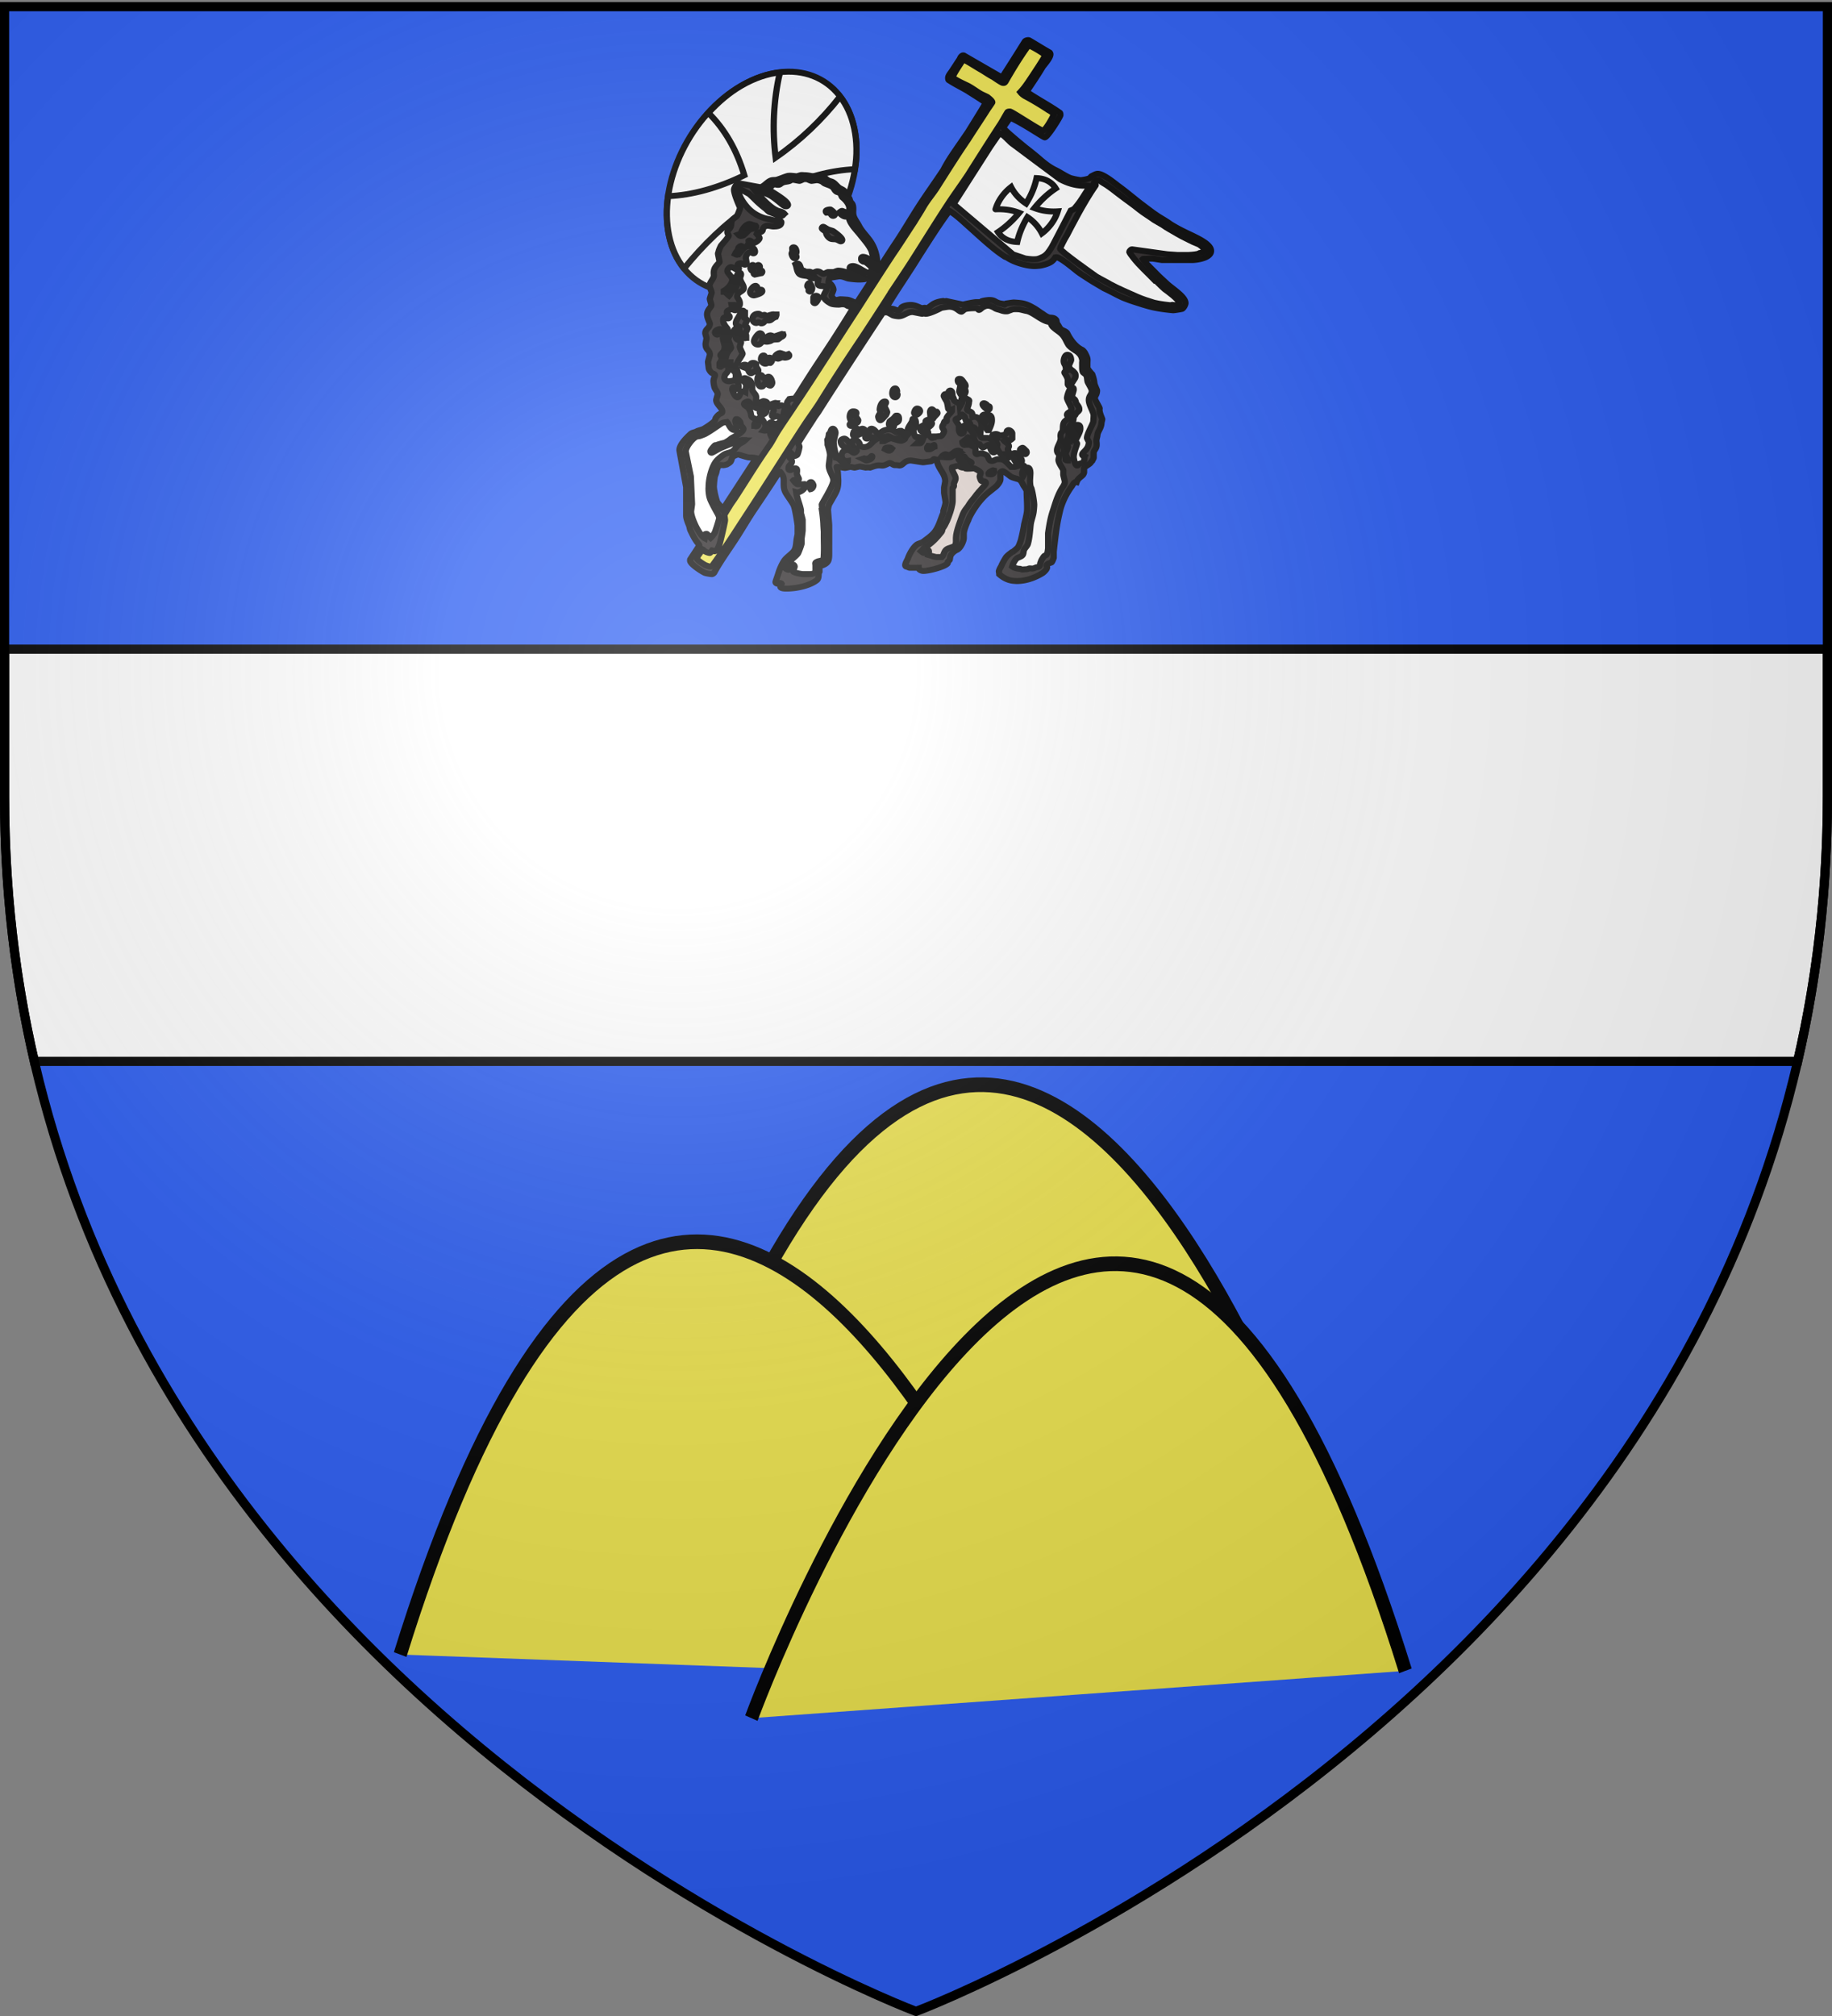
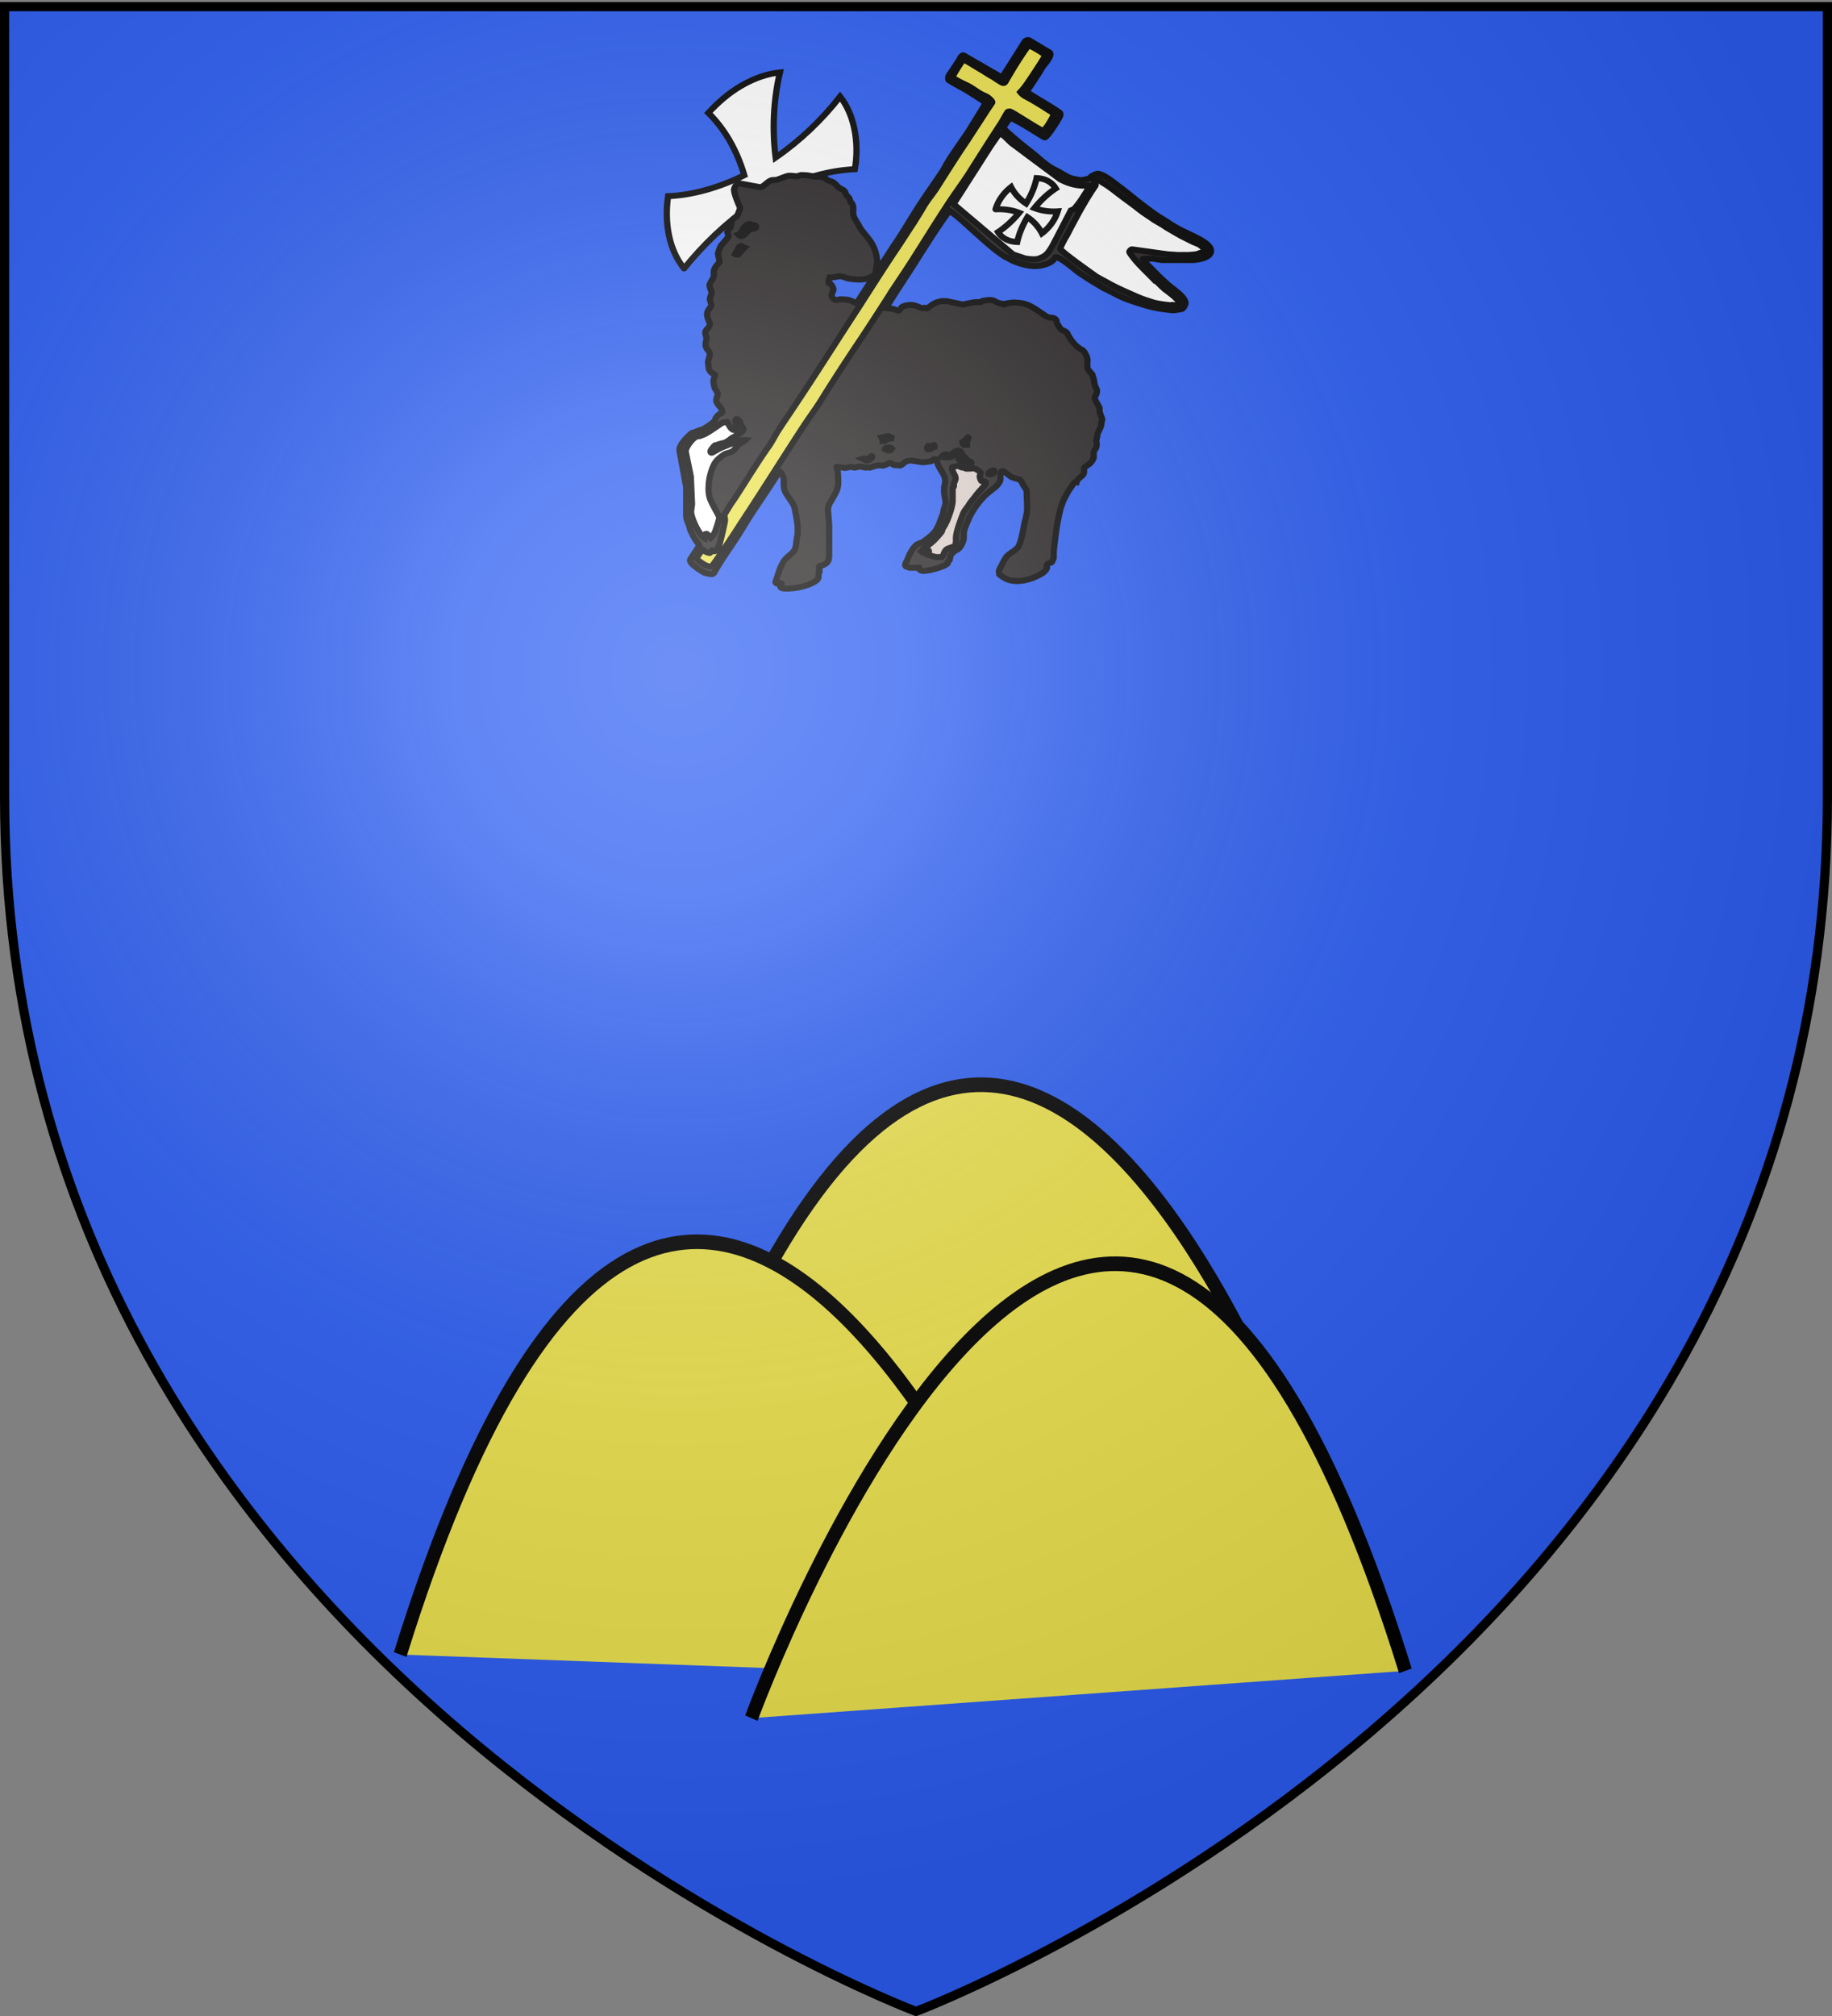
<svg xmlns="http://www.w3.org/2000/svg" xmlns:xlink="http://www.w3.org/1999/xlink" width="600" height="660" version="1.0">
  <rect width="100%" height="100%" fill="#808080" stroke="none" />
  <desc>Flag of Canton of Valais (Wallis)</desc>
  <defs>
    <radialGradient xlink:href="#b" id="c" cx="221.445" cy="226.331" r="300" fx="221.445" fy="226.331" gradientTransform="matrix(1.353 0 0 1.349 -77.63 -85.747)" gradientUnits="userSpaceOnUse" />
    <linearGradient id="b">
      <stop offset="0" style="stop-color:white;stop-opacity:.314" />
      <stop offset=".19" style="stop-color:white;stop-opacity:.251" />
      <stop offset=".6" style="stop-color:#6b6b6b;stop-opacity:.125" />
      <stop offset="1" style="stop-color:black;stop-opacity:.125" />
    </linearGradient>
  </defs>
  <g style="display:inline">
    <path d="M300 658.5s298.5-112.32 298.5-397.772V2.176H1.5v258.552C1.5 546.18 300 658.5 300 658.5" style="fill:#2b5df2;fill-opacity:1;fill-rule:evenodd;stroke:none;stroke-width:1px;stroke-linecap:butt;stroke-linejoin:miter;stroke-opacity:1" />
  </g>
  <g style="display:inline">
-     <path d="M1.5 212.531v48.188c0 30.922 3.503 59.814 9.75 86.75h577.5c6.247-26.936 9.75-55.828 9.75-86.75V212.53z" style="fill:#fff;fill-opacity:1;fill-rule:evenodd;stroke:#000;stroke-width:3;stroke-linecap:butt;stroke-linejoin:miter;stroke-miterlimit:4;stroke-dasharray:none;stroke-opacity:1" />
    <path d="M0 0h600v660H0z" style="fill:none;fill-opacity:1;fill-rule:nonzero;stroke:none;stroke-width:6.203;stroke-linecap:round;stroke-linejoin:round;stroke-miterlimit:4;stroke-dasharray:none;stroke-opacity:1" />
  </g>
  <g style="stroke:#000;stroke-width:3.554;stroke-miterlimit:4;stroke-dasharray:none;stroke-opacity:1">
-     <path d="M178.1 362.686c-6.32-31.704 12.143-71.637 41.262-89.217 29.195-17.626 57.787-6.1 64.107 25.604 6.278 31.497-12.071 71.361-41.266 88.987-29.119 17.58-57.826 6.123-64.104-25.374" class="ps031 ps18" style="fill:#fff;fill-opacity:1;fill-rule:nonzero;stroke:#000;stroke-width:3.554;stroke-linecap:round;stroke-linejoin:miter;stroke-miterlimit:4;stroke-dasharray:none;stroke-opacity:1" transform="matrix(.576 0 0 .55 116.516 -122.395)" />
    <path d="M186.679 382.347c-4.035-5.225-7.01-11.786-8.58-19.66-1.487-7.46-1.616-15.508-.51-23.372 13.708-.615 28.464-4.88 43.328-12.461-4.306-15.276-11.344-27.742-20.418-37.122 5.588-6.391 11.86-12.035 18.863-16.263 7.404-4.47 14.775-7.063 21.806-7.825-3.768 17.132-4.4 34.23-2.425 50.68 13.793-9.952 26.187-22.31 36.655-36.29 3.802 5.133 6.542 11.372 8.07 19.039s1.68 15.933.33 24.177c-13.343.626-27.854 4.512-42.203 11.782 4.275 14.366 11.198 26.901 19.964 36.235-5.76 6.495-12.105 12.415-19.356 16.793-7.041 4.25-14.047 6.855-20.77 7.664 3.584-16.557 4.458-34.264 2.683-50.14-13.949 9.814-26.7 22.852-37.437 36.763" class="ps029 ps18" style="fill:#fff;fill-opacity:1;fill-rule:nonzero;stroke:#000;stroke-width:3.554;stroke-linecap:round;stroke-linejoin:miter;stroke-miterlimit:4;stroke-dasharray:none;stroke-opacity:1" transform="matrix(.576 0 0 .55 116.516 -122.395)" />
    <path d="M382.317 246.422c.631 0 .842.42 1.052.42 3.789 2.316 7.577 4.841 11.155 6.946.21.21.421.632.421 1.053 0 2.315-3.788 6.524-4.42 7.577-2.736 4.84-5.893 9.681-8.84 14.312v.631c5.894 4.21 12.84 7.998 18.522 12.208.42.21.42 1.052.42 1.473 0 1.052-7.366 13.26-8.839 13.26-.842 0-12.418-8.42-19.784-11.787-.21.632-3.789 5.472-3.789 6.104 0 .842 9.471 9.05 12.418 11.576 2.105 1.684 5.893 4.84 8.419 7.156 2.525 2.315 5.683 4.84 8.63 6.314 2.946 1.473 5.682 3.578 8.629 4.84 1.894.632 5.472 1.264 5.893 1.264s3.367-.421 4.84-1.053c.422-.21.843-.841 1.263-1.262 1.263-.632 2.526-1.474 3.579-1.474 3.157 0 9.47 5.473 11.576 7.156 4.209 3.157 8.418 6.946 12.838 10.524 2.736 2.105 5.473 4.42 8.42 6.525 2.525 1.894 5.682 3.578 8.418 5.682 4.42 2.947 8.419 4.841 13.05 7.156 2.315 1.263 10.102 4.841 10.102 8.84 0 4.42-8.419 5.473-10.734 5.473h-17.048c-.421 0-3.578-.632-5.473-.842-.21 0-5.261 0-5.472.21 1.263 2.315 5.262 6.104 7.156 8.209 2.105 2.315 4.21 4.209 6.525 6.524 3.367 3.157 10.523 7.788 10.523 11.576 0 .842-1.052 2.947-1.894 3.368-1.684.42-4.63.842-5.051.842s-6.314-.632-9.26-1.263c-2.527-.421-5.263-1.263-7.999-2.105-3.788-1.263-7.787-2.526-11.576-4.21-3.578-1.683-6.945-3.788-10.523-5.472-3.368-2.104-6.946-4.21-10.524-6.735-1.894-1.263-3.789-2.525-5.472-3.999-.842-.631-8.84-7.787-11.155-7.787-.421 0-.421.21-.632.21-.631 1.053-1.684 2.315-2.946 2.947-1.474.842-4.21 1.684-5.894 1.894-1.894.21-2.525.21-2.946.21-4.63 0-11.787-2.315-15.575-5.05-.421-.211-1.263-.422-1.684-.843-6.104-3.999-14.312-12.207-19.995-17.469-3.367-3.157-7.577-7.366-11.155-9.471-6.104 8.63-11.997 18.521-17.68 27.782-5.682 9.682-12.838 20.416-18.31 30.098 1.262.21 2.525.21 3.788.42 1.052.211 2.736 1.053 3.157 1.053.842 0 1.473-1.263 1.894-1.894 1.052-1.053 3.789-1.473 5.051-1.473 3.368 0 5.473 1.894 6.736 1.894.42 0 1.052-.21 1.473-.21.42 0 .631.42 1.052.42s3.789-2.946 4.21-2.946c1.473-.842 3.157-1.263 4.84-1.474.211.21.211.21 2.105 0l9.472 2.105c.63-.21 5.893-1.473 7.577-1.473h2.315c.42 0 .631-.632 1.052-.632 1.263-.42 3.578-.631 4-.631 3.998 0 2.735 1.684 7.997 2.315.21.21.21.421.631.421s.421-.42.842-.631c1.263-.21 4-.632 4.42-.632.421 0 3.789.21 5.473.632 1.894.42 3.999 1.473 5.682 2.525 1.895 1.053 3.578 2.526 5.262 3.578.842.632 1.894 1.474 2.947 1.895 1.473.842 3.367-.21 4.84 1.894.211.631.211 1.684.632 2.315.842 1.052 1.052 2.105 1.894 2.947 1.053 1.052 3.157 1.263 3.789 2.736 1.473 3.157 4.42 7.787 8.419 9.682.631.42 1.473 1.473 1.894 2.525 1.473 2.947 1.052 3.157 1.052 5.473v2.525c0 1.053 2.736 4 2.736 4 .632 1.893 1.053 3.367 1.263 5.471.21 1.263 1.474 3.789 1.474 4.21 0 2.526-1.263 3.157-1.263 4.63 0 1.053 2.736 5.262 2.736 6.104-.421 2.105 1.473 5.893 1.473 6.314 0 .632-.42 1.684-.42 2.526-.211 2.526-1.474 3.999-2.105 5.893-.211.631-.211 1.684-.421 2.315-.632 2.736-.21 2.105-.21 4.42 0 2.736-1.685 3.157-1.685 5.052v2.736c0 .42-.631 1.263-.842 1.894-.21.21-.631.631-.841 1.052-.632.842-2.105 1.684-2.947 2.315-.21.211-.842.632-.842 1.053v2.315c0 .421-.21.842-.42 1.263-.422.842-2.106 1.894-2.737 2.736-.421.421-.842 1.263-1.052 1.894-1.474-.42-2.316 1.895-2.947 2.736-2.947 4.189-5.472 9.619-6.525 14.418-.631 2.757-1.263 5.661-1.683 8.608-.842 5.115-1.895 15.407-1.895 15.849v3.388c0 .19-.842 2.59-1.263 2.8-.631.336-1.683.484-2.315 1.094-.42.232-.42.61-.42 1.052 0 .421.21.421.21.842 0 1.116-1.894 2.947-2.526 3.368-4.63 3.01-9.892 4.735-14.522 4.735-3.579 0-6.736-.905-10.103-4.02 0-.547-.21-1.326-.21-1.746 0-.442.63-2.021 1.262-2.968.632-1.663 1.684-3.6 2.736-5.346.842-1.179 2.105-2.084 3.368-3.094.21-.042.42-.21.631-.274 1.053-.947 2.315-1.873 2.947-2.841.631-1.095 1.052-2.526 1.473-3.746.842-3.073 1.894-8.946 1.894-9.366 0-.442 1.474-5.578 1.684-8.356.21-4.126-.21-7.64-.21-11.534 0-.968-1.263-2.652-1.894-3.704-.421-.842-1.263-3.158-2.737-3.578-1.262-.421-2.946-.842-4.21-1.474-.42-.21-3.998-3.367-4.84-3.367-.42 0-1.263.42-1.263 1.052v3.788c0 1.474-1.894 4-3.367 5.052-1.263 1.052-2.947 2.441-4.21 3.536-3.578 3.367-6.314 7.198-8.63 11.302-.841 1.516-1.683 3.115-2.104 4.567-.42.737-2.526 5.746-2.526 7.977v2.547c0 1.852-1.894 6.251-3.999 7.093-1.262.568-2.736 1.894-3.367 3.136-.421.758-.421 1.915-.631 2.736-.211.4-.842.8-1.053 1.22 0 .296 0 .695-.21.99-1.684 2-10.524 4.399-13.681 4.399-1.052 0-2.736-.653-2.736-1.915-1.263.02-4.63.02-5.052.02-.42 0-1.473-.694-2.104-.757-.21-.126-.421-.379-.421-.8 0-1.157 1.052-2.862 1.473-3.915.842-2.462 2.736-6.335 5.051-8.25 1.053-.8 2.737-.968 4-2 2.104-1.725 4.63-3.451 6.314-5.767 2.525-3.64 3.367-7.892 4.84-11.176v-1.2c.211-.715 1.263-3.914 1.263-5.135 0-.442-.842-5.24-.842-5.662v-2.946c0-.421.632-3.368.632-3.789 0-4.84-4.21-7.577-4.841-12.838-.421-.211-1.052-.421-1.473-.421s-1.053 1.052-1.684 1.262c-1.473.21-4.21.632-4.63.632-.421 0-6.525-1.053-6.946-1.053-4 0-4.21 2.947-6.525 2.947-.42 0-.631-.21-2.736-.21-1.052-.21-1.894-1.263-2.736-1.263-.421 0-2.315 1.263-3.578 1.473-.842.21-2.105-.21-3.368 0-1.473.21-2.946.842-4.21 1.263-.21 0-.42-.21-2.525 0-1.052-.21-2.946-.632-3.367-.632s-2.526.632-2.947.632c-.42 0-1.894-.421-2.315-.421s-2.736.631-3.157.631c-.442 0-3.031-.631-4.546-.631-.127 0-.106-.21-.106.21 0 .421.548 2.105.61 3.158.085 1.473.253 4.209.253 4.63 0 5.683-.905 6.461-4.967 13.933-.59 1.074-.715 2.379-.905 3.557l.695 9.135v17.364c0 .442.02 3.22-.758 4.378-1.22 1.746-2.968 2.21-4.61 2.651-.147.274-.483.569-.483 1.01 0 .422.336-.083.336.337v1.958c0 .42-.19.084-.294.231-.358 1.326.126 3.768-1.179 4.841-4.062 3.389-11.786 5.03-16.943 5.03-.8 0-3.789.127-3.789-1.22 0-.421.527-1.137.695-1.62-.168-.317-.442-.443-.863-.443-.442 0-.863.358-1.305.358-.673 0-1.284-.421-1.284-.947 0-.442 1.053-3.305 1.495-4.862.631-2.252 1.789-5.22 3.22-7.598 1.284-2.147 4.125-3.957 5.577-5.851 1.347-1.768 1.368-4.357 1.642-6.504.126-1.2.631-3.325.631-3.746V535.4c0-.42-.947-7.05-1.768-10.46-.189-.695-.357-1.41-.694-2.042-1.2-2.273-2.968-4.63-4.188-6.777-1.453-2.61-1.263-4.504-1.263-6.82 0-2.314.105-3.156-2.02-5.892-.317 0-.632.42-.885.631-4.546 7.367-9.092 14.523-13.765 21.784-3.388 5.262-6.461 10.797-9.745 16.185-4.377 7.198-9.429 14.27-13.091 21.363-.19.358-.863.905-1.305.905-.42 0-2.736-.273-4.083-.757-1.01-.4-8.314-5.073-8.314-7.262 0-.42 0-.526.042-.715 1.684-2.758 5.115-7.977 5.115-8.398 0-.442-.8-1.263-1.305-2.02-1.537-2.148-2.547-4.484-3.62-6.736-.463-.99-.484-2.273-.99-3.452-.63-1.515-1.473-3.851-1.494-5.346V512.46l-3.767-21.468c-.59-2.947 3.367-7.367 6.04-9.893 1.095-1.262 2.59-1.052 3.852-1.894 1.179-.631 2.989-.842 4.251-1.684 1.958-1.262 4.105-2.736 5.788-4.42.38-.42.337-1.052.61-1.683.4-.632.843-1.263 1.516-1.894.653-.632 1.453-.842 2.02-1.263.127-.21.19-.421.19-.842 0-2.105-3.43-4.21-3.43-6.735 0-.421.862-3.157.862-3.578s-.126-.632-.294-1.053c-.358-.842-1.032-1.684-1.39-2.525-.483-1.263-.736-3.578-.736-4 0-1.683.863-2.946.863-3.577 0-.842-1.747-1.263-1.873-1.474-.505-.42-.821-.842-1.179-1.473-.168-.21-.484-.842-.526-1.473-.105-1.053-.379-3.157-.379-3.578s1.031-3.789 1.031-4.21c0-3.157-2.42-2.525-2.42-6.524 0-.421.526-2.947.526-3.368s-.694-2.526-.694-2.947c0-2.736 2.588-2.946 2.588-5.682 0-.632-1.557-3.368-1.557-5.473 0-2.946 2.42-4.21 2.42-5.682 0-.421-.863-3.158-.863-3.578 0-.421 1.032-3.368 1.032-3.789 0-.42-1.2-3.578-1.2-3.999 0-2.315 2.8-4.42 2.441-6.735-.168-1.263-.02-3.157.884-4.42.716-1.263 2.358-2.736 2.358-3.157s-.863-4.42-.863-4.84c0-.422.21-.632.273-1.053.253-1.263.863-2.526 1.326-3.578.148-.421 4.42-5.052 4.42-6.104 0-.421-.694-1.473-.694-1.894 0-1.895.652-.842 1.852-3.368.526-1.263.21-2.736.779-3.788.61-1.263 2.23-1.895 2.841-2.737.8-1.473 1.768-4.42 1.768-4.84 0 0-3.452-7.788-3.452-10.734 0-1.053 1.39-3.789 2.863-3.789l12.039 2.315c2.126-.42 3.851-3.157 5.998-3.999.947-.42 2.273-.21 3.263-.42 2.104-.632 4.209-1.684 6.398-2.316 1.663-.21 2.336 0 2.757 0 .442 0 1.726.21 2.168.21.42 0 1.578-.42 2.294-.63.674-.211 1.831 0 2.252 0 2.547 0 4.778.841 6.062.841h2.357c.442 0 2.378.421 3.515 1.052.379.21.82.842 1.39 1.053.778.631 2.04.631 2.925 1.263 1.03.631 1.978 1.894 3.115 2.946.905.842 2.378 1.263 3.199 2.105.547.42.82 1.473 1.157 2.315.316.842 1.39 1.473 1.81 2.315l.632 1.895c.21.42 1.052 1.052 1.263 1.894.631 1.894 0 4.21.42 6.104.422 2.104 2.105 4.209 3.158 6.314 1.263 2.736 3.999 5.682 5.472 7.787 3.157 4 4.84 9.682 4.84 13.891 0 .421-.63 4.21-.63 4.63 0 .422-.421 2.106-.842 2.737-.632.842-1.895 1.263-2.526 1.684-2.526 1.263-4.63 1.263-6.735 1.263-.421 0-4-.21-5.893-.632-1.895-.631-2.968-1.263-4.883-1.263-.421 0-2.547.421-3.936.632-.484.21-1.053 0-1.516 0-.315.842-.652 2.104-.652 2.525s0 .421.021.632c1.579.631 2.736 2.946 2.736 4.21 0 .42-1.031 2.735-1.031 3.156 0 1.684 1.768 2.947 2.652 2.947.442 0 1.81-.421 2.252-.421.42 0 1.031 0 3.62.21 1.578 0 3.683 1.263 5.577 2.105.21 0 .421-.42.632-.842 6.735-10.734 13.47-21.889 20.416-33.044 4.84-7.366 9.26-15.364 13.89-22.941s9.893-15.154 14.523-22.52a100 100 0 0 1 3.579-6.526c3.367-5.472 7.156-10.944 10.523-16.206 3.368-5.683 9.892-16.627 9.892-17.048 0-.632-7.366-5.262-10.102-7.156-3.368-2.105-7.156-4-10.524-6.314-.631-.211-.631-1.053-.631-1.474 0-1.263 1.052-2.525 1.894-3.788 1.473-2.315 3.157-5.052 4.63-7.367.21-.42.632-1.684 1.474-2.105.21-.21.841-.21 1.052 0l21.258 12.84c.42-.211.842-.422 1.052-1.053 3.999-6.525 8.208-13.47 12.207-20.205.421-.632 1.474-.842 1.895-.842" class="ps03 ps18" style="fill:#231f20;fill-rule:nonzero;stroke:#000;stroke-width:3.554;stroke-linecap:round;stroke-linejoin:miter;stroke-miterlimit:4;stroke-dasharray:none;stroke-opacity:1" transform="matrix(.576 0 0 .55 116.516 -122.395)" />
    <path d="M346.115 494.358c.421.842 1.053 1.474 1.684 2.105.632.42 2.315 1.052 2.315 1.473 0 1.053-3.999 1.053-3.999 2.526 0 1.263 1.474 1.052 1.895 1.052 1.894 0 2.946-.21 3.367-.21.632 0 4 1.894 4 2.736 0 .42-.632 1.684-.632 2.105 0 .42.631 2.525 1.052 2.736.842.21 2.526-.21 2.526 1.263 0 .842-4.841 5.935-5.052 6.398-.42.61-1.052 1.431-1.473 2.063-1.263 1.6-2.736 3.472-3.578 5.093-1.052 1.473-2.315 3.01-2.946 4.694-.842 2.336-4 10.523-4 14.29v2.358c0 .442-.21 1.81-.63 2.336-1.264 1.032-3.158 1.137-4.631 2.105-1.684 1.22-1.474 3.347-2.736 4.63h-3.157c-.421 0-2.947-.694-4.63-1.241.21-.926.42-1.6.42-2.042 0-.779-.42-.842-.631-.842-.842 0-1.474 1.705-2.105 1.705-.421 0-1.052-.358-1.684-.947.842-.737 1.263-1.873 1.894-2.273 3.789-2.084 7.156-5.936 9.682-9.303.421-.568.421-1.495.632-2.02 1.894-2.59 3.157-6.189 3.999-8.798.42-1.095 1.683-5.515 1.683-7.535v-7.725c0-.42.421-.42.632-.842.21-.42 0-1.052 0-1.473 0-.842 1.052-2.105 1.052-3.578 0-1.684-2.105-4.21-2.105-5.893 0-.421 0-.632.21-.632 1.053-.21 2.737-.841 3.158-.841.21 0 2.105 1.052 2.526 1.052s1.052-.421 1.052-.842c0-.42-.421-1.052-1.052-1.684 0 0-.21-.42-.21-.631-.632-.632-1.895-1.473-1.895-1.894v-1.474c1.052-.21 2.315 0 3.367 0" class="ps032 ps18" style="fill:#ddd0cb;fill-rule:nonzero;stroke:#000;stroke-width:3.554;stroke-linecap:round;stroke-linejoin:miter;stroke-miterlimit:4;stroke-dasharray:none;stroke-opacity:1" transform="matrix(.576 0 0 .55 116.516 -122.395)" />
-     <path d="M359.586 404.486c1.052 0 2.946.842 3.788 1.474.842.631 2.315.842 3.368 1.263s2.104.631 2.736.631c1.473 0 .842 0 3.157-.842 1.052-.631 3.368-.42 3.788-.42 1.474 0 3.578.841 5.052 1.052 3.999.841 8.84 6.314 13.26 6.524 0 .21.42.21.631.421v.842c.21.631.842 1.684 1.473 2.105 1.895 1.894 4 2.736 5.683 5.262 1.052 1.473 1.684 3.367 2.736 5.051.842 1.263 3.578 3.157 4.63 3.788.842.632 1.895 1.684 2.316 2.526.42.632.631 1.473.842 2.315.21.632 0 1.474 0 1.895v2.946c0 .421 0 1.894.42 2.736.422.632 1.474 1.053 1.895 1.895.631 1.262.42 2.736.842 3.999.631 1.473 2.315 3.999 2.315 5.261 0 2.316-1.684 2.737-1.684 5.473 0 2.946 2.736 7.156 2.736 9.05 0 .42 0 1.052-.21 3.788-.21 1.474-3.578 7.367-3.578 9.682 0 .421 1.052 2.105 1.052 2.526 0 4.42-3.788 5.893-3.788 7.366 0 .842 1.052.842 1.473 1.053-.421 1.052 0 2.736-1.052 3.999-.632 0-1.263.21-1.895.42-.21 0-.631.422-.842.632 0 .21 0 .421-.631.421-1.263 0-1.894-4.63-1.894-4.84 0-3.368 1.894-7.157 1.894-8.21 0-.42-.842-1.052-.842-1.473 0-1.052 2.736-5.05 2.736-7.366 0-.842 0-2.315-1.683-2.315-.421 0-1.053.21-1.263.842-.421 1.262-.21 2.946-.632 4.21-.631 1.683-1.263 3.156-2.525 4.63a1.366 1.366 0 0 0-1.684 1.262c0 .421.842 1.684.842 2.105s-1.474 3.789-1.474 4.21c0 .63 1.263 2.946 1.474 3.578 0 0-.21.21-.21.42-.422 0-1.053-.21-1.264-.42v-2.526c0-.421-.42-.842-.631-1.263-.21-1.052-.421-3.157-.421-3.578s2.736-6.525 2.736-6.946v-2.315c0-5.683 2.947-3.367 2.947-9.26 0-.422.21-.211.42-.422.632-.21.632-1.052 1.053-1.473.421-.42 1.473-1.263 1.684-1.894v-.632c0-1.052-.842-2.104-1.473-2.946-.421-.632-.421-1.473-.842-2.315-.21-.421-.842-.842-1.474-1.474-.21-.21-.21-.842-.21-1.262s.842-2.947.842-3.368c0-.842 0-1.263-.842-1.263-1.684 0-2.947 5.262-2.947 6.104 0 1.263 2.526 5.262 2.526 6.524 0 2.105-2.526 1.895-2.526 3.578 0 .421.842 1.263.842 1.684s-1.473 1.474-2.105 2.105c-1.473 1.684-.841 4.21-1.262 5.893-.21.421-1.053 1.053-1.053 1.894-.21.632 0 1.895 0 2.316 0 2.525-2.104 4.84-2.104 7.156 0 1.894 1.262 1.894 1.262 3.367 0 .421-.42 1.895-.42 2.316 0 2.104 2.736 5.472 2.736 6.314v2.525c0 .421.841 3.578.841 4 0 1.262-.21 1.683-1.052 3.156-2.947 4.589-4.21 9.577-5.683 14.25-1.473 4.567-2.104 8.944-2.736 13.407v9.134c-.21 1.2-.21 2.484-.842 3.641-.21.379-.842.484-1.052.61-.421.169-1.052 1.158-1.263 1.58-.42.61-.842 1.41-1.052 2.293-.421.632-.21 1.642-.632 2.358-.42.505-1.052.526-1.683.652-.632.19-1.474.674-2.105.758-.632.063-1.263-.063-1.894-.063-.421 0-1.053.463-1.684.484-2.105.126-2.105.168-2.526.168s-1.052-.42-1.473-.42c-1.053.02-3.157-.506-4.21-1.369.421-1.41 1.053-3.03 2.316-4.567.841-.905 2.736-1.074 3.578-2.231.631-.842.42-2.105.841-3.073.421-1.095 1.684-2.147 2.105-3.43 1.053-3.705 1.263-8.357 1.684-12.04.42-2.63 1.473-5.114 1.684-7.745.42-3.957.21-4.126.21-4.567 0-.421-.631-5.81-1.473-8.567 0-.42-.421-.842-.421-1.052-.421-1.263-.421-3.368-.421-4 0-.42.21-3.788.21-4.209 0-1.262-.21-3.367-1.683-3.367-1.053 0-1.053 1.263-1.474 2.315-.21.842-.42 1.684-.841 2.526-.842-.632-.632-1.053-.632-1.684 0-.421 1.263-3.368 1.263-3.789 0-.841-1.894-.841-1.894-.841-.421 0-3.368 1.052-3.789 1.052h-1.894c-3.789-3.999-3.999-4.63-7.156-4.63-1.894 0-2.315 1.052-3.789 1.052-1.473 0-1.683-1.052-2.315-2.526-.631-1.263-2.105-1.684-3.367-1.894-1.684-.21-2.316.421-2.737.421-1.262 0-.841-2.105-.841-2.736-.421-2.526-2.737-1.684-2.737-3.157 0-.421 1.474-4.42 1.474-4.841 0-.632-.421-2.105-.842-2.736-.421-.842-3.578-3.578-4-3.578-.841 0-1.051.842-1.051 1.052 0 .421.42 2.105.42 2.526 0 1.052-1.052 1.263-1.473 1.263-.842 0-1.263-1.895-1.263-2.105v-2.736c0-.421-1.894-2.947-1.894-3.368s.21-.42.421-.631c.421-.21 1.894-.632 2.105-1.263.21-.21.42-.842.631-1.263h.632c.42.21 1.052.842 1.262 1.052.421.632.421 1.895 1.053 2.947.21.21 1.052.21 1.473.21.21.632.842 1.263.842 1.895 0 .21-.21.631.21.842.421.631 2.526.42 2.526 1.683 0 .421-.631 2.316-.631 2.737v2.525c0 1.053 1.052 2.736 1.473 3.157.631.421 1.052.421 1.684.632.42.631 1.263 1.894 1.894 1.894.421 0 2.526-1.473 2.947-1.473 1.262 0 1.262 4.42 3.157 4.42.631 0 .842-.632.842-.842 0-.421-.842-1.263-.842-2.105-.21-1.052 0-2.526-.421-3.789-.21-.42-2.315-1.894-2.947-1.894h-3.157c-1.263-.42-1.052-2.105-1.052-2.525 0-.421.21-2.526.42-3.578.211-.211.422-.211.422-.632 0-.42-.21-.631-.21-1.052 0-2.526-2.106-5.473-5.052-4.63-.21-.632-.21-1.264-.21-1.895-.211-1.684-2.947-1.473-2.947-2.736 0-.421 1.052-2.736 1.052-3.999 0-.842.631-1.263-.631-1.894-.632-.421-1.895-1.053-2.316-1.053s-1.262.421-1.262.842.42 1.263.42 1.684-.63 1.684-1.262 2.736c-.21-3.157-3.578-2.105-3.578-4.63 0-.421-.632-1.053-.632-1.684-.21-.631 0-1.684-.42-2.526-.211-.21-.422-.631-.843-.631-1.473 0-1.262 2.526-1.262 2.947-.421-.211-1.053-.842-1.474-.842-.842 0-1.052 1.052-1.052 1.052 0 .42 1.052 2.315 1.684 3.368.42 1.262.631 2.736.842 4.209 0 .21.631.842 1.052.842.42 0 .631 0 1.052-.21v.841c0 .421-2.315 2.526-2.946 4-.21.42 0 1.052 0 1.473v.42c0 .421-.632.211-1.053.211-.42.21-.631 1.263-.842 1.894-.42.421-.63 1.053-.63 1.474 0 .841 1.051 1.894 1.051 2.525 0 .632-1.052 2.736-1.894 2.947-1.052 0-2.105.21-3.157.21 0 0 0 .21-.21.421-.632 0-1.053.421-1.474.421-1.052 0-1.052-1.894-2.946-1.894-.632 0-.842-.21-1.684 1.052-.632.632-1.052 4-2.315 4h-1.684c.42-.422 2.105-2.105 2.105-2.526 0-1.684-2.316-1.053-2.526-1.053-1.052-.21-1.684-3.367-1.684-3.999 0-.842 1.474-2.104 1.474-3.788 0-.632 0-3.157-1.263-3.157-.421 0-.632 0-.632.21-.21.632-.21 1.263-.631 1.894-.632 1.263-2.105 3.158-2.105 4.42 0 .421.632 1.895.632 1.895-.21.631-1.053 1.262-1.684 2.104-.21.421-.421 1.053-.632 1.474-.631.631-1.683 1.052-2.104 1.052-1.263 0-3.578-.842-4.21-1.052.842-.21 1.684-.21 2.526-.421.842-.21 3.367-2.105 3.367-3.157v-.21c-.42-.422-1.052-.632-1.683-1.053h-.632c-1.263 0-1.263.842-2.105.842-.42 0-1.894-1.684-3.998-1.684-1.053 0-2.947.42-3.789 1.052-1.263.842-2.105 1.263-2.105 2.105 0 .42.21 1.052.632 1.684-5.052 1.684-5.052 5.683-9.261 5.683-.632 0-2.105-.632-2.315-1.053 0-.631 0-1.263-.632-1.894-.42-.842-1.684-1.473-2.104-1.473-1.474 0-1.684 1.473-1.684 2.104 0 2.526 2.736 3.578 2.736 4.42 0 .421-1.052 1.263-1.473 1.263-1.053 0-2.105-1.684-3.789-1.684-1.873 0-3.367 1.263-3.367 3.157 0 1.684.862 3.789 3.578 3.368v.42c-.548 1.053-1.01.843-1.684.843-2 0-2.526-2.526-4.988-3.157-.106-2.105-.969-4.63-1.221-7.156-.21-1.895-.169-1.895-.169-2.526 0-.421 1.032-4.63 1.032-5.051 0-1.053-.653-2.526-1.474-2.526-1.094 0-1.283 1.894-1.704 2.736-.106 0-.463.21-.569.421-.042.842-.315 1.894-.442 2.736-.02.21-.463.421-.463.842s.169.421.169 2.736c.568 1.894 1.389 4.63 1.389 6.314 0 .421-.695 5.683-.695 6.104 0 3.368 2.59 6.314 2.59 8.84 0 3.367-6.989 14.312-6.568 14.523.19 2.441.169 2.694.021 2.82.337 2.21.78 6.356.863 8.587.063 1.894.274 4.315.274 4.82-.084 6.567.253 9.324-.105 15.154-.021.358-.127 1.01-.358 1.263-.653.736-2.063.758-2.968 1.094-1.978.758-1.326 1.242-1.326 2.315v3.22c0 1.958-2.61 2.021-3.557 2.021h-3.557c-.484 0-5.62-.8-5.62-1.726 0-.442.864-2.336.864-2.757 0-.526-.463-1.2-1.053-1.2-1.2 0-1.389 3.094-2.483 3.094-.442 0-1.095-.357-1.642-.757.526-.926.779-2.084 1.263-2.82 1.452-2.21 4.062-3.873 5.746-6.041.315-.379 2.126-5.367 2.126-6.125v-2.8c0-.42.673-4.798.589-5.219v-5.935c-.253-1.2-.568-2.358-.884-3.6-.19-.652-.021-1.578-.126-2.251-.506-3.242-2.063-6.504-2.652-10.587 1.683.526 5.304-1.831 5.304-4.146 0-1.053-.8-.632-1.305-.632h-3.073c-.821 0-1.937-1.473-2.505-2.315.19-.21.168-.21.59-.21.441 0 1.283.42 1.557.841.295-.42.947-1.052.947-1.473 0-.42-.926-1.894-1.094-2.736-.148-.842.231-2.105 0-2.947-.085-.42-.548-.631-.969-.631-.442 0-2.42 1.052-2.841 1.052-1.031 0-.947-.631-.947-1.052 0-2.315 1.894-2.315 1.894-4 0-1.683-1.389-1.893-1.389-2.735 0-.421.716-1.263 1.305-1.895.42.421 1.2 1.263 1.642 1.263.42 0 .757-.21 1.073-.42.168 0 .421-.211.59-.632.504-1.263 1.073-3.999 1.073-4.42s-.674-1.684-.674-2.105c0-.42 5.767-9.681 8.482-14.101 1.053-1.895 2.42-3.578 3.515-5.473 11.892-19.574 27.572-44.62 36.201-58.3h2.316c.42 0 2.104 1.052 3.157 1.683.842.421 2.946.632 3.367.632 2.947 0 4.63-2.526 7.998-2.526.421 0 5.052 1.052 5.473 1.052.42 0 .631-.42 1.052-.42.42 0 .42.42.842.42 2.315 0 7.156-2.525 9.05-3.578 1.263-.21 3.789-.631 4.21-.631 4.42 0 5.472 2.947 7.156 2.947.42 0 1.683-1.684 2.736-1.684 1.684-.421 5.472-.421 5.893-.421s.842 1.052 1.263 1.052c.631 0 1.473-1.052 2.105-1.473 1.473-.842 2.104-1.053 3.157-1.053M254.98 329.137h1.348c.42 0 2.336 1.053 2.778 1.053.421 0 2.652-.421 3.094-.421.421 0 1.642.21 2.442.631.757.21 1.494 1.263 2.23 1.473 1.305.632 3.094 1.053 4.336 2.105.632.421.863 1.894 2.231 2.736.463.21 1.368.421 1.895.842.715.632.673 1.894 1.43 2.526 2.484 2.105 3.894 4.63 3.894 6.314 0 1.263-.42 2.736-1.578 2.736-.442 0-2.168-1.052-2.589-1.052-.442 0-1.136.631-1.642 1.052.295.421 2.295 2.315 3.557 2.315h1.832c.21 1.474.841 3.158 1.683 4.42 1.474 2.526 3.578 4.63 5.262 6.946 2.105 2.736 4.21 5.262 5.472 7.787.842 1.263 1.474 4.63 1.474 6.315 0 .42-.21 1.473-.421 2.315-1.053-1.053-1.894-2.315-2.736-2.947-.842-.631-2.105-.842-2.526-.842-1.052 0-1.052.842-1.052 1.053 0 .842 0 1.052 1.052 1.683.21.21.631 0 1.052.21 1.053.422 4 3.158 4 3.79 0 1.052-.843 2.736-1.895 2.736-1.894 0-6.314-4-8.84-4-.842 0-1.894.211-1.894 1.263 0 1.053 2.526 1.053 3.157 1.263.842.632 2.736.632 3.789 2.315-.842.21-1.684.21-2.105.21-5.262 0-7.367-2.314-11.47-2.314-.527 0-2.358.842-2.421.842h-3.22c-.443 0-2.19 1.052-2.61 1.052-1.2 0-1.579-1.473-3.705-1.473-.42 0-1.978.842-2.42.842-.421 0-1.39-.632-1.81-.632h-2.442c-.715-.842-1.515-.631-2.083-1.052-.884-1.474-.737-3.789-2.526-3.789-.421 0-.632.21-.947.421.694 1.684.652 3.789 1.747 5.262 1.136 1.684 3.704 1.263 5.43 1.894.526.21 1.179.842 1.726 1.053.82.21 1.684.21 2.525 0 .421.42.905.842 1.474 1.052-.169 1.263-.337 1.473-.337 1.894 0 3.157 5.178.632 5.178 3.368 0 1.263-1.726 2.946-1.726 4.63 0 1.894 3.788 4.21 4.588 4.42 1.284.421 3.578.421 4.02.421.421 0 1.473-.21 1.894-.21 3.031 0 2.337 1.262 4.504 1.262.421 0 1.263-.42 1.684-.42s.421.21.632.42c-3.894 6.736-8.083 13.681-12.229 20.416-4.967 7.998-10.334 16.207-15.385 24.626-2.02 3.157-4.589 7.998-6.294 9.892-.905 0-1.915 0-2.904.21-1.073 1.684-1.347 1.474-1.347 2.947 0 .42.695 2.315.695 2.736 0 .42-1.39 2.315-2.358 3.578-.063-.42-.231-.21-.231-.631s.526-2.316.526-2.737c0-1.473-1.052-2.104-2.084-2.104-.42 0-1.031.42-1.452.42-.842 0-1.284-.841-1.095-1.683-.105 0-.189-.21-.63-.21-.422 0-3.347 1.052-3.347 1.683 0 .632 2.399 1.263 2.399 2.736 0 .421-1.031 2.526-1.031 2.947 0 .42.42 1.052.863 1.052.42 0 1.368-.631 1.81-.631.42 0 .863.42 1.22.631.505 0 1.158 0 2.02-.21v.42c-.588 1.053-1.199 2.526-2.146 3.368-.42.21-1.452.632-1.873.632-.442 0-1.894-1.053-2.336-1.053-.421 0-.758.21-.758.632 0 .42.505.842.505 1.263 0 .631-.505.842-.505 1.263 0 1.683 2.273.841 2.568.841-.421 1.263-.674 2.316-2.168 3.368-.253-.631-.316-2.315-.863-2.526-.337 0-.842-.42-1.263-.42-.716 0-.147.841-1.894.42.673-.842 1.2-1.894 1.2-2.946 0-.632-2.021-4.63-3.179-4.63-.442 0-.947.42-.947.841v2.315c0 1.263-.105 1.895-1.389 1.895-.42 0-.59-.21-.842-.21v-.843c-.02-.42 1.01-1.894 1.01-2.315 0-1.263-2.315-1.473-2.694-2.526-.315-.841-.273-1.894-.631-2.736-.316-.842-.716-1.684-1.179-2.315-.757-.842-2.378-1.473-2.378-2.315s1.705-1.473 2.147-1.473c1.179 0 1.242 1.262 2.02 2.315.358.631 1.621 1.052 2.337 1.263.19.21.378.42.82.42.421 0 1.537-.63 2.253-.841 0 0 .168.21.4.21-.422 1.894-1.01 1.684-1.01 2.947 0 .631.441 1.473 1.115 1.473 1.241 0 2.63-.842 2.841-2.526.379-2.525.337-3.578.337-3.999 0-1.262-1.873-1.473-2.231-1.473-.442 0-2.652 1.263-3.915 1.473-1.073-1.473.568-3.578-.779-5.472-.631-.842-1.684-2.315-1.684-2.736v-2.947c0-.42-.694-2.104-1.515-2.736-.737-.631-2.273-1.263-2.694-1.263-.442 0-.947.421-.947.842 0 1.474 1.726 1.684 1.726 4 0 .42-.526 2.104-.569 3.367-3.072-1.684-2.651 3.157-4.356 3.157-1.579 0-3.01-4-3.01-4.841 0-.42.168-.42.19-.631.189-.21.063-.421.505-.421.42 0 1.557 1.052 1.978 1.052.926 0 .947-1.052.947-1.473s-.337-2.526-.337-2.947c0-.42.505-2.947.505-3.367 0-.421-1.725-5.262-1.725-5.683 0-1.684 3.788-6.735 3.788-7.577 0-.421-1.536-3.157-1.536-4.21 0-.42.673-2.104.673-2.525 0-1.895-3.094-.632-3.094-3.789 0-.42 1.032-3.157 1.032-3.578 0-.842-.527-.842-.78-.842-1.01 0-1.851 2.947-2.23 3.157-.253.21-.884.21-1.263.632-.19.21-.884 2.315-.884 2.736 0 .42 1.536 4.42 1.536 4.84 0 .422-1.241 1.685-1.683 2.526-.695.842-1.41 3.157-1.41 4.63 0 1.053.736 1.685 1.557 1.685.42 0 .737-.21 1.158-.21-.043 2.104.463 4.209 2.904 6.103.063.631.232 1.894.232 2.315s-.337 1.473-.548 2.526c-1.073 0-2.967.42-3.41.42-1.03 0-2.567-.63-2.567-2.104 0-2.736 2.231-2.736 2.231-5.262 0-1.263-.547-2.526-1.81-2.526-.863 0-1.663.632-2.568 1.263-.19 0-.358 0-.61-.21v-1.894c0-.421.168 0 .273-.211.232-.842 1.095-2.315 1.095-2.736s-.863-1.473-.863-1.894 1.663-1.895 2.02-2.736c.316-.842.4-2.105.4-2.526s-1.052-4.42-1.052-4.841c0-.631.695-2.315.695-2.526 0-1.052-.506-.842-.863-.842-.421 0-2.568 1.263-3.01 1.263-.547 0-1.284-.631-1.284-1.263 0-1.473 2.4-2.104 2.757-2.104.421 0 3.262 1.263 3.704 1.263.695 0 .758-.842.758-1.053 0-.631-2.568-2.736-2.568-5.472 0-.421.085-1.684.948-1.684.42 0 1.368.632 1.81.632.926 0 .863-.842.863-1.053 0-.842-1.558-1.052-1.558-2.526 0-1.262 1.6-1.262 2.273-1.894.779-.42.632-1.894.505-2.525h.653c0 .21.105.21.336.21-.147.842-.505 1.263-.505 1.684 0 1.052 1.242 1.263 1.474 1.263 1.031 0 2.336-2.526 2.61-3.157.105-.421.063-.632.063-1.053 0-1.894-1.558-3.367-1.558-3.999 0-2.736 3.789-2.946 3.789-5.051 0-1.894-2.063-3.789-2.063-5.893 0-.421.505-1.684.505-2.105 0-.842-.526-1.052-.758-1.052-.442 0-1.178.841-1.62 1.683-.421.632-.358 2.105-.358 2.526s.337 2.736.337 3.157c0 1.684-1.916 2.526-3.073 4-.463.63-.737 1.683-1.305 2.314-.8-.631-1.957-2.315-3.01-2.315v-.631c2.568-1.474 4.799-4.42 4.799-6.525s-2.757-3.788-2.757-5.262c0-1.052 1.073-2.315 2.147-2.315.989 0 2.715 1.263 3.62 1.894.547-.42.778-.842.778-1.052 0-.421-.694-1.684-.694-2.105 0-.842 1.389-1.052 1.726-1.052.442 0 1.894.842 2.336.842.758 0 .947-.842.947-1.263s-.358-2.315-.358-2.736c0-1.263 1.032-3.368 2.758-3.368.442 0 1.03.632 1.473.632.926 0 .947-.842.947-1.053 0-1.894-2.294-3.578-4.125-3.157v-.631c-.021-.421.842-1.053.842-1.474 0-.42-.337-.631-.337-1.052.19-.21.168-.21.61-.21.569 0 1.537 1.262 2.484 1.262 1.052 0 3.115-1.894 3.115-2.736 0-.631-1.22-2.104-1.558-2.525.548-1.474 2.337-.421 3.22-1.895.169-.21.169-.842.274-1.052.526-1.684 2.063-1.894 2.884-1.894.42 0 2.399.42 2.841.42 1.831 0 4.736 0 4.736-2.525 0-.631-1.221-1.052-1.495-1.052h-2.357c-.442 0-2.231-.632-3.494-.842-3.388-.632-7.22-2.315-10.334-5.262-2.357-2.105-6.609-7.998-6.609-11.366v-1.052s0-.21.421-.21c.82 0 5.388 2.946 5.578 2.946 2.083 1.894 3.893 4 5.724 5.683 1.095 1.052 2.61 2.315 3.684 3.157.631.631 1.347 1.473 2.104 1.894 1.116.421 5.03 2.315 6.588 2.315 1.074 0 1.01-.42 1.894-1.262-1.22-1.474-3.051-1.263-4.42-2.105-3.788-1.684-9.24-7.998-11.933-11.366h.757c.421 0 1.242.421 1.747.421 1.747.21 4.126 1.263 6.062 2.316 1.642 1.052 3.2 2.315 4.672 3.578 1.768 1.473 2.884 2.736 4.147 2.736.59 0 1.031-.421 1.031-.842 0-2.526-9.619-7.998-11.87-9.682.547-.42 1.346-.631 1.936-1.052.59-.21.968-1.053 1.747-1.474 1.052-.21 2.694.842 3.914-.21 1.516-1.263 2.737-1.263 3.831-1.473 2.505-.421 1.558-1.053 3.473-1.053.42 0 3.094.632 3.515.632.442 0 2.273-1.053 2.694-1.053" class="ps033 ps18" style="fill:#fff;fill-opacity:1;fill-rule:evenodd;stroke:#000;stroke-width:3.554;stroke-linecap:round;stroke-linejoin:miter;stroke-miterlimit:4;stroke-dasharray:none;stroke-opacity:1" transform="matrix(.576 0 0 .55 116.516 -122.395)" />
    <path d="M382.738 249.579c2.315.842 9.26 5.262 9.26 5.893 0 .842-7.366 12.418-9.681 15.996-1.263 1.894-2.526 3.788-4.42 5.893.631.842 1.263 1.473 2.525 2.315 4.21 2.315 9.261 5.473 13.47 8.42.422.21 2.947 1.683 2.947 2.735 0 .632-4.63 9.472-6.103 9.472-1.474 0-17.68-11.366-18.732-11.366-.421 0-1.263 0-1.474.421-1.263 2.105-2.525 4.63-3.788 6.735-6.314 10.103-12.418 20.206-18.522 30.308-3.578 5.683-7.577 11.366-11.155 17.048-7.156 11.366-14.312 23.573-21.258 34.939-3.367 5.472-6.735 10.734-10.102 15.996a2204 2204 0 0 1-18.1 29.255c-7.999 12.418-16.25 25.678-23.847 38.517-2.59 4.21-5.704 8.63-8.504 13.05-11.47 18.31-22.752 37.253-34.033 55.206-5.809 9.303-11.913 19.448-18.732 29.193-1.368.42-2.336-.148-3.515-.569-.358-.126-5.051-2.967-5.051-4.23 0-.8 3.115-4.967 3.346-5.178.4.19.884.821 1.431 1.158.8.505 2.105.905 2.547.905.463 0 1.032-1.137 1.347-1.536.737.168.968.505 1.41.505 1.705 0 2.947-4.589 3.115-5.262.674-2.505 2.82-12.165 2.82-13.239 0-.442-.336-2.589-.336-3.01 0-.442 2.063-3.767 3.03-5.472.885-1.557 2.105-3.22 3.116-4.82 6.209-9.976 12.65-21.131 19.616-31.444 1.726-2.736 3.094-5.683 4.756-8.42 3.094-5.05 6.21-9.681 9.366-14.732 12.271-19.153 24.1-38.938 36.223-58.301 6.314-10.313 13.47-22.1 19.995-32.413 3.999-6.104 7.787-12.418 11.786-18.732 1.684-2.947 3.578-5.893 5.262-9.05 2.105-3.789 4.84-7.156 7.156-10.734 5.893-9.682 11.786-19.574 18.1-29.256 3.579-5.893 7.367-11.787 10.945-17.68.21-.42 2.947-4.42 2.947-4.63 0-1.053-2.315-2.736-2.736-3.157-1.474-.842-3.157-1.474-4.42-2.315-2.315-1.474-4.42-3.158-6.735-4.42-2.105-1.053-7.367-3.578-8.42-4.841v-.632c0-1.263 5.473-9.47 5.684-10.102.21-.21.42 0 .42 0 3.578 1.894 6.736 4.21 10.314 6.314 1.683 1.052 4.63 3.157 6.314 3.999.42.21 4.84 3.578 5.683 3.578.42 0 .841.21 1.473-.842 3.788-6.946 8.208-14.523 12.839-21.258 0-.21.21-.21.42-.21" class="ps07 ps18" style="fill:#ece24d;fill-opacity:1;fill-rule:nonzero;stroke:#000;stroke-width:3.554;stroke-linecap:round;stroke-linejoin:miter;stroke-miterlimit:4;stroke-dasharray:none;stroke-opacity:1" transform="matrix(.576 0 0 .55 116.516 -122.395)" />
-     <path d="M269.503 347.238c.442 0 .463 0 .653.21.547.21 2.294 1.895 2.294 2.526 0 .842-.673 1.052-1.031 1.052-.926 0-1.41-1.262-1.705-1.894-.653-.21-1.326 0-2.042 0-.19-.21-.4-.42-.4-.842 0-.842 2.126-1.052 2.231-1.052M265.82 357.551c.421 0 1.747 1.052 2.61 1.473.842.421 1.936.632 2.926 1.053.652.42 5.22 3.788 5.22 5.262 0 .841-.737.841-.864.841-.42 0-1.578-.841-2.336-1.052-1.179-.42-2.547 0-3.641-.631-1.41-.842-2.526-2.736-2.336-4-.505-.42-2.358-1.473-2.358-2.104 0-.42.337-.842.78-.842M248.94 369.759c1.431 0 1.642 2.315 1.642 2.736 0 .42-.358 1.263-.358 1.683s.358.842.358 1.263c0 .632-.737.842-.863.842-1.39 0-1.894-2.525-1.894-2.736 0-.42.442-1.263.442-1.684 0-.631-.105-1.263-.063-1.684.147-.21.294-.42.736-.42M225.788 380.282c.421 0 1.032.842 1.453.842.42 0 1.2-.842 1.641-.842.695 0 .863.842.863.842 0 .631-.358.842-.358 1.263 0 .842 1.726.842 1.726 1.894 0 .421-.21.632-.4.842-1.031.21-2.799.631-3.81.842-1.052-.421-.4-1.052-.652-1.684-.273-.42-.61-.42-.926-.631-.484 0-.926-1.474-.926-1.474 0-.631.232-1.894 1.39-1.894M257.97 391.016c.61 0 1.557 2.736 1.557 2.736 0 1.053-.337 2.316-1.2 2.316a.93.93 0 0 1-.82-.421c-.043-.421.126-.632.063-1.053-.085-.42-.442-1.052-.737-1.473-.063 0-.063 0-.063-.631 0-.421.652-1.474 1.2-1.474M227.24 392.7c.421 0 .358 0 .548.21.779.421.442 1.263.61 1.895.8.842 2.715-.632 2.715 1.052 0 1.473-4.525 2.526-4.651 2.526-1.452 0-2.231-1.263-2.231-2.105s1.557-3.578 3.01-3.578M261.758 398.593c.82 0 1.39.632 1.39 1.263 0 .842-1.432 3.157-2.063 3.157-.442 0-.695-.21-.863-.631v-2.736c0-.842 1.43-1.053 1.536-1.053M219.748 407.433c1.094 0 .61.421 1.536.842v2.315c.021.421-.505.421-.505.842 0 .632 1.558.632 1.558 1.894 0 .632-1.032 2.316-1.032 2.736 0 .842 1.368.632 1.368 2.105 0 .421-1.031 2.315-1.031 2.736 0 .632.358 1.053.337 1.474v1.262c-.19 0-.253.211-.674.211-3.01 0-3.241-6.735-3.325-6.946-.253-.21-.8-.21-1.116-.42-.358-.211-.736-1.053-.736-1.474 0-1.894 1.704-3.578 2.525-5.893.105-.21-.105-.842.127-1.263.294-.42.547-.42.968-.42M228.798 409.327c.968 0 .547.21 2.084.842.484.21 1.031-.21 1.536-.21.526.21 1.116.631 1.537.631.442 0 1.368-.631 2.041-.631.505-.21 1.516-.421 1.937-.21h1.262c.021.42-.168.841-.42 1.473-2.295.842-2.316 2.104-4.042 2.104-.42 0-.694-.21-1.115-.21-.99 0-1.368 1.894-3.01 1.894-.442 0-1.136-.631-1.557-.631-.442 0-.863.42-1.284.42-1.095 0-2.168-1.052-2.168-2.315 0-1.894 1.2-3.157 3.199-3.157M229.83 420.903c1.494 0 1.515 2.105 1.452 2.736.463.211 1.03.211 1.473.211.505 0 1.557-1.684 3.094-1.684.442 0 1.578.632 2.315.632l4.125-1.474c.274 0 .442.21.674.21.042.211.21 0 .21.422 0 .842-1.957 1.473-2.104 1.683-.19 0-.484.632-.884.842-.99.21-2.252 0-3.284.421-.337 0-.863.632-1.2.632-.526.21-1.494.42-1.915.42-.442 0-1.557-.21-1.978-.21-1.158 0-1.431 1.894-3.094 1.894-1.39 0-2.252-1.052-2.252-2.104 0-1.263 2.23-4.63 3.367-4.63M241.195 432.69c.42 0 2.925 1.052 3.346 1.052.442 0 .926-.21 1.495-.42.21.21.4.42.4.841 0 1.052-2.105 1.263-2.316 1.263-.442 0-1.2-.21-1.641-.21-.421 0-1.895.841-2.315.841-.463 0-1.81-.42-1.81-1.052 0-1.052 1.936-2.315 2.84-2.315M404.627 433.742c1.894 0 2.104 2.315 2.104 3.157 0 .421-1.262 2.947-1.262 3.368s.42 1.263.631 1.684c.421.631 1.684 1.262 2.105 1.894 1.052 1.052 1.052 1.473 1.052 2.526 0 1.262-.631 1.683-1.684 3.578-.631.631-.631 1.683-1.262 2.525h-.632c-.21-.21-.842-.842-.842-1.263v-2.315c0-1.894-1.894-4.21-1.894-4.63 0-.421.842-.842 1.263-1.053-.21-.21-.421-.42-.421-.631 0-3.368-1.263-2.947-1.263-5.262 0-.42.421-3.578 2.105-3.578M231.892 434.163c1.073 0 .695 1.894 1.642 1.894.42 0 1.115-.631 1.536-.631.821 0 1.726.42 1.726 1.263 0 .21-.358 1.473-1.094 1.894-.464 0-1.074-.21-1.537 0-.42.21-.82.421-1.242.421-1.347 0-2.504-1.473-2.504-2.526 0-.842.231-2.315 1.473-2.315M225.872 438.583c.548 0 1.01 0 1.726.631.063.632-.063 1.474.274 1.895.358.631 1.01 1.473 1.01 1.894 0 .842-.652.842-1.115.842-.442 0-.526-.21-.947-.21-.442 0-1.558 1.052-1.979 1.052-1.389 0-1.389-1.895-2.294-2.736-.737-.421-1.894-.632-2.947-1.263v-.632c.527-.21 1.095-.42 1.537-.42 1.157 0 1.536.841 2.315.841 1.073 0 .568-1.894 2.42-1.894M229.998 445.74c1.62 0 1.031 1.893 2.504 1.893.421 0 1.705-.842 2.147-.842 1.39 0 2.147 2.737 2.147 3.579 0 .63-.547 1.683-1.031 1.683-1.074 0-2.084-1.052-2.379-1.683h-.442c-1.557 1.683-1.031 2.315-2.525 2.315-1.41 0-2.063-2.947-2.063-3.789 0-.42.042-3.157 1.642-3.157M343.169 448.054c.42 0 .842 0 1.052.21.842.632 1.473 1.895 2.105 2.737.21.21.42.842.42 1.263s-.42.842-.42 1.263.42 1.473.42 2.104c0 .632-.841 2.526-1.472 2.526-1.263 0-2.105-2.315-2.105-2.736s.631-3.157.631-3.578c0-1.263-1.473-1.053-1.473-2.947 0-.631.42-.842.842-.842M306.757 453.737c.842 0 1.052 1.473 1.052 1.684 0 .42-.42.21-.42.631s.63.842.63 1.263c0 .842-.42 1.684-1.262 1.684-1.263 0-1.684-1.473-1.684-2.315 0-.632.21-2.947 1.684-2.947M300.864 461.525q.63 0 .631.631c0 .42-.842 1.684-.842 2.105 0 .42 1.474 3.157 1.474 3.578s-.421 1.263-.632 1.683c-.42.421-2.525 3.158-3.157 3.158-1.052 0-1.263-2.105-1.263-2.105 0-.632 1.263-2.315 1.263-2.736s-.42-1.053-.42-1.474c0-.841.63-4.84 2.946-4.84M357.27 462.577c.421 0 1.053.42 1.263.631.421.21.421.632.842 1.053.21 0 .421 0 .842.21.21.21.21.421.21.842s0 1.052-.841 1.052c-.842 0-3.157-2.104-3.157-3.157 0-.42.21-.21.21-.42.21-.211.21-.211.631-.211M319.175 465.734c1.052 0 1.684.842 1.684 1.473 0 1.053-1.684 2.315-2.315 2.315-.632 0-1.053-1.052-1.053-1.262 0-.421.632-2.526 1.684-2.526M327.594 466.155c.42 0 1.263 1.052 1.684 1.263.21.21.841.21 1.052.21.21.21.42.421.42.842s-1.683 1.894-2.314 2.947c-.21 0-.21.21-.632.21-.42 0-1.052-.631-1.052-.842 0-1.052-.21-2.525-.21-2.946s.21-1.684 1.052-1.684M282.763 467.418c1.053 0 1.894.21 1.894 1.052 0 .421-.42 1.263-.42 1.684 0 .42 1.473 2.105 1.473 2.526s-.21 1.052-.421 1.262c-.421.421-3.157 2.105-3.578 2.105-.842 0-.842-.631-.842-.842 0-.42.842-1.052 1.263-1.684-.632-.21-1.263-1.894-1.263-2.946s.42-3.157 1.894-3.157M358.323 469.312c2.946 0 3.367 1.263 3.367 3.368s-.842 3.788-1.683 5.893h-.842c-1.053-1.473-1.684-2.315-1.684-3.368 0-.42.842-2.104.842-2.525s-.21-.421-.21-.632c-.632-.631-1.895-.842-1.895-1.894.631-1.052 1.263-.842 2.105-.842M307.81 469.943c1.052 0 1.052 1.684 1.052 1.895 0 2.946-2.526 1.473-2.947 4.63-.21.21-.631.421-1.052.421-1.474 0-1.684-1.684-1.684-1.894 0-.421.21-1.263.421-1.684.631-.631 1.473-1.052 2.105-1.684.42-.42.842-1.052 1.263-1.473 0-.21.42-.21.841-.21M325.279 472.47c.631 0 2.315 1.262 2.315 2.104 0 1.263-2.947 2.946-2.947 3.157 0 .42.842 1.894.842 2.315s-.21.21-.21.421c-.21.21-.21.21-.632.21-.842 0-3.788-1.262-3.788-2.946s2.104-1.684 3.157-2.947v-1.473c0-.42.842-.842 1.263-.842M284.868 477.73c.42 0 1.263.422 1.684.422.42 0 1.052-.421 1.473-.421 1.263 0 1.894 1.263 1.894 2.105s-.21 1.052-.842 1.052c-.42 0-.842-.42-1.262-.42s-3.368 1.683-3.789 1.683c-1.052 0-1.263-.421-1.263-1.053 0-.63.842-3.367 2.105-3.367M293.287 477.73c1.473 0 3.157 2.316 3.157 3.579s-1.684 1.894-1.894 1.894c-.421 0-1.053-.42-1.474-.42-.42 0-1.894.841-2.315.841-1.263 0-1.052-1.052-1.052-1.052 0-1.053.42-1.263 1.894-2.105.842-.631.21-1.473.631-2.105.21-.42.632-.631 1.053-.631M371.162 478.573c1.052 0 2.104 1.263 2.104 1.894v3.157c-.631.632-1.262 1.053-1.683 1.053s-1.684-.421-2.105-.421-.421.42-.842.631c.842 1.052 2.736 1.684 2.736 3.368 0 .42-.631 1.262-.631 1.683s.842 1.895.842 2.316-.632 1.894-.842 2.946c-.421.21-.842.421-1.263.421-.842 0-1.053-1.473-1.053-1.684 0-.42.211-.631.211-1.052-.631 0-1.684.21-2.105-.421-1.052-1.052-2.104-3.578-2.104-3.999 0-.42.42-.631.42-1.263 0-.42-.841-1.473-.841-1.894s.21-.842.42-1.263c-1.052-.842-2.525-.42-2.525-1.894 0-1.053 1.473-1.263 2.105-1.263 1.052 0 1.894.842 2.525.842.421 0 1.684-.21 2.315-.421.421-.21 1.053-.631 1.263-1.052 0-.21 0-.842.21-1.263 0 0 .422-.421.843-.421M277.775 483.624c1.284 0 3.094 2.736 3.094 3.578 0 1.053-.631 1.894-1.537 1.894-1.957 0-3.62-2.104-3.62-3.788 0-1.263 1.726-1.684 2.063-1.684M379.16 489.096c.42 0 1.473 1.263 2.104 1.895 0 0 .21.42.21.842 0 .42-.42 1.052-.841 1.052-1.052 0-2.947-2.315-2.947-2.526 0-.631 1.053-1.263 1.474-1.263M374.74 492.254c.42 0 1.262.21 1.683.63.21.422.421 1.053.632 1.474 0 .421.842.632 1.263 1.263.21.21.42.842.42 1.263 0 1.052-1.473 1.473-1.894 1.473s-1.262-.21-1.473-.631c-.842-1.263-2.105-3.578-2.105-4 0-.42.421-1.472 1.474-1.472M258.832 509.512c.8 0 1.39 1.684 1.39 1.895 0 .841-.59 2.104-1.663 2.315-.568-.842-.926-2.105-.926-2.526 0-.842.442-1.684 1.2-1.684" class="ps03 ps18" style="fill:#231f20;fill-rule:nonzero;stroke:#000;stroke-width:3.554;stroke-linecap:round;stroke-linejoin:miter;stroke-miterlimit:4;stroke-dasharray:none;stroke-opacity:1" transform="matrix(.576 0 0 .55 116.516 -122.395)" />
    <path d="M293.287 493.937c.21.21.42 0 .42.421 0 1.474-2.735 2.315-3.367 2.315-.42 0-1.052-.631-1.894-1.052l.631-.21c1.895.631 3.157-.21 4.21-1.474M342.327 490.78c.42 0 .842 0 1.263.21 0 0 0 .211.21.422-1.052.42-2.105.631-2.946 1.473-1.895 1.473-2.105 1.894-3.789 1.894-.42 0-1.684 0-4.21-.21.422-.632 1.895-1.684 2.316-1.684s1.473.42 1.894.42c2.315 0 3.157-2.525 5.262-2.525M303.179 488.886c.421 0 1.052 0 1.684.631-.632 1.053-1.053 1.263-1.684 1.263-.842 0-1.473-.631-2.315-1.052.21-.842 1.684-.842 2.315-.842M328.857 487.413c0 .42.21.42.21 1.052-.631.21-2.105 1.473-2.526 1.473h-1.473c-.21-.21-.21-.21-.21-.631s.21-.842.631-1.473c.421 0 .842.42 1.263.42s1.473-.63 2.105-.841M348.01 482.782c.42.21.42.21.42.632 0 .631-.42 1.052-.63 1.263-.211.63-.211 1.473-.211 2.525-.421 0-1.053.21-1.474.21-.841 0-1.262-1.262-1.262-1.683 1.262-1.052 2.736-2.105 3.157-2.947" class="ps013 ps18" style="fill:#fff;fill-rule:nonzero;stroke:#000;stroke-width:3.554;stroke-linecap:round;stroke-linejoin:miter;stroke-miterlimit:4;stroke-dasharray:none;stroke-opacity:1" transform="matrix(.576 0 0 .55 116.516 -122.395)" />
    <path d="M302.758 482.15c.421 0 2.105 1.053 3.157 1.474-.42 0-.842-.21-1.263-.21-1.052 0-2.946.842-4.21 1.683h-.841c0-.631-.21-1.262-.631-2.104 1.262-.21 3.367-.842 3.788-.842M219.137 368.917c.442 0 1.242.842 1.81 1.052-1.22 1.263-2.21 2.736-3.283 3.999-.105 0-.4.21-.842.21-.42 0-.82-.21-1.2-.42.358-.842 1.095-1.684 1.495-2.316.273-.42.316-1.263.631-1.683.19-.21.968-.842 1.39-.842" class="ps03 ps18" style="fill:#231f20;fill-rule:nonzero;stroke:#000;stroke-width:3.554;stroke-linecap:round;stroke-linejoin:miter;stroke-miterlimit:4;stroke-dasharray:none;stroke-opacity:1" transform="matrix(.576 0 0 .55 116.516 -122.395)" />
    <path d="M223.873 355.867c.442 0 2.357.842 3.578 1.053.19.21.21.21.21.631 0 1.052-2.61 1.263-2.63 1.263-1.474.21-3.157 2.736-4.462 3.788-.421.21-1.158.421-1.6.421-.421 0-1.094-.42-1.452-.841.568-.211 1.494-.632 1.662-1.263.38-1.684 2.526-5.052 4.694-5.052" class="ps032 ps18" style="fill:#ddd0cb;fill-rule:nonzero;stroke:#000;stroke-width:3.554;stroke-linecap:round;stroke-linejoin:miter;stroke-miterlimit:4;stroke-dasharray:none;stroke-opacity:1" transform="matrix(.576 0 0 .55 116.516 -122.395)" />
    <path d="M361.27 502.988c.42-.421 1.052-.632 1.683-.421.21 1.263-.21 1.683-.842 2.104-.631.421-1.473.21-2.315 0-.21-.631.842-1.473 1.473-1.683" class="ps013 ps18" style="fill:#fff;fill-rule:nonzero;stroke:#000;stroke-width:3.554;stroke-linecap:round;stroke-linejoin:miter;stroke-miterlimit:4;stroke-dasharray:none;stroke-opacity:1" transform="matrix(.576 0 0 .55 116.516 -122.395)" />
    <path d="M216.19 472.048h.548c.631 0 1.768 1.263 1.915 1.894.127.421.169 1.263.463 1.895.21.42 1.326 1.473 1.326 1.894 0 2.526-5.85 4.84-7.093 5.893-1.136 1.053-2.273 1.684-3.283 2.315-1.22.421-3.452.842-4.82 1.474-.294.21-.715 0-1.01.21-.316.21-2.547 2.736-2.547 3.578 0 .421.126.842.674.842.442 0 3.599-2.105 5.409-2.947 3.873-1.683 11.492-4.84 11.934-4.63h1.241c.021.21.106.21.358.21-1.052 1.053-2.23 1.474-3.115 2.105-1.326 1.053-2.273 2.736-3.325 3.789-1.326 1.473-3.83 1.473-5.473 2.525-1.725 1.263-3.683 2.737-4.925 4.63-2.273 3.579-3.81 10.103-3.81 14.523 0 .421-.189 1.684.17 4.378a14.4 14.4 0 0 0 1.073 3.957c1.157 2.652 2.61 5.367 3.957 7.914.357.694.82 1.831.82 2.273 0 1.073-2.399 8.503-2.483 8.65-.59 1.053-1.326 2.252-2.42 3.305-.758-.716-1.81-2.4-2.253-2.4-1.683 0-.968 1.074-1.157 2.568-2.989-1.663-7.704-11.934-7.704-15.912 0-.442.527-3.956.527-4.398l-.695-16.438-2.926-14.944c.106-2.526 3.557-7.156 5.578-8.419.674-.631 1.894-.42 2.905-.842 1.03-.42 2.315-.842 3.262-1.473 2.841-1.684 5.556-3.788 8.608-5.893.905-.632 2.105-.632 3.178-.842.968 1.052 1.937 4.84 4.441 4.84.99 0 1.116-.841 1.116-1.262s-.842-3.789-.842-4.21.168-.63.379-1.052" class="ps032 ps18" style="fill:#fff;fill-opacity:1;fill-rule:nonzero;stroke:#000;stroke-width:3.554;stroke-linecap:round;stroke-linejoin:miter;stroke-miterlimit:4;stroke-dasharray:none;stroke-opacity:1" transform="matrix(.576 0 0 .55 116.516 -122.395)" />
-     <path d="M217.433 493.095c.442 0 3.767 1.263 5.703 1.684 1.326.21 2.926 0 4.547.421l-18.964 30.477s-.168-.021-.421.189c-.568-.737-.8-1.684-1.158-2.294-.463-.758-1.515-1.684-1.789-2.589-.673-2.105-1.768-6.588-1.768-8.945 0-.421.21-3.789.548-5.683.147-.842.757-1.894.926-2.946.273-1.684.863-3.368 1.83-4 .274-.21.927 0 1.432 0 .863.211 1.915-.21 2.715-.42.758-.421 1.663-1.053 2.147-1.684.547-.842.526-2.105 1.137-2.736.8-.842 2.694-1.474 3.115-1.474" class="ps08 ps18" style="fill:#2b5df2;fill-opacity:1;fill-rule:nonzero;stroke:#000;stroke-width:3.554;stroke-linecap:round;stroke-linejoin:miter;stroke-miterlimit:4;stroke-dasharray:none;stroke-opacity:1" transform="matrix(.576 0 0 .55 116.516 -122.395)" />
    <g style="stroke:#000;stroke-width:1.689;stroke-miterlimit:4;stroke-dasharray:none;stroke-opacity:1">
      <path d="M167.6 187.3c.6 0 .9.5 1.6.9 1.4.8 3 2.2 4.4 3.3 1.6 1.3 3.7 2.8 5.2 4.1 1.3 1.1 2.8 2 4.1 3 .6.4 1.5.9 2.3 1.4 1.3 1 2.7 1.7 4.1 2.6 1.3.8 2.8 1.5 4.1 2.2.5.2 1.1.5 1.6.7.2.1 1.8 1.4 1.8 1.6 0 .6-1.2.7-1.4.8-.3 0-.5.3-.7.3-.8.2-2.4.3-2.6.3h-2.8c-.2 0-1.4-.1-2.8-.2l-9.6-1.4c-.3 0-.7.6-.7.7 0 .2.7 1.2 1.1 1.7 1.6 2.2 4 4.4 5.9 6.5.1 0 .3.1.3.1.8.8 1.5 1.6 2.3 2.3.4.3 3.9 2.9 3.9 3.9 0 .4-1 .6-1.1.6-.3 0-.6-.1-.8-.1s-.3.1-.5.1-2.9-.3-4.4-.7c-1.5-.5-3.1-1-4.6-1.7-2.1-1-4.9-2.2-7.2-3.5-1.1-.7-2.5-1.4-3.8-2.2-.4-.3-9.8-7.2-9.8-7.9 0-.2 1-2.4 1.9-3.9.7-1.4 4.4-9.1 7.7-14 .1-.2-.3-.4-.5-.5.1-.6.5-1 1-1M157.5 187.1c2 1.1 3.9 1.7 5.9 1.8 1.3 0 1.7 0 2.2.1-.9 1.4-1.8 3-2.8 4.5-.4.6-.8 1.1-1.2 1.6-.1.2-.4.4-.5.5-.2.1-.5.2-.7.3-1.8 3.6-5.1 10.4-5.3 10.6-.5.8-1.1 1.9-2.2 2.5-.5.2-1.2.7-2.1.7-.9.1-2.7-.2-2.7-.2-.2-.1-1.5-.5-2.6-.9l-.2.2-16.6-14.7 9.9-16.2 2.5-3.8c.2 0 .6.2.8.4 1.1.8 1.9 2 2.9 2.7.9.7 11 8.6 12.7 9.9" class="ps013 ps18" style="fill:#fff;fill-rule:nonzero;stroke:#000;stroke-width:1.689;stroke-linecap:round;stroke-linejoin:miter;stroke-miterlimit:4;stroke-dasharray:none;stroke-opacity:1" transform="matrix(1.212 0 0 1.158 156.312 -157.967)" />
    </g>
    <path d="M363.789 347.122c.69-2.473 1.829-4.96 3.455-7.35 1.541-2.266 3.396-4.273 5.367-5.87 1.926 3.908 4.836 7.233 8.53 9.779 2.992-5.013 4.976-10.147 5.977-15.128 2.212.09 4.34.566 6.233 1.605a11.9 11.9 0 0 1 4.654 4.541c-4.473 3.077-8.53 7.073-12.098 11.683 4.107 1.648 8.591 2.294 13.203 1.972-.7 2.382-1.794 4.72-3.378 7.048s-3.486 4.396-5.578 6.013c-1.88-3.797-4.67-7.142-8.226-9.612-2.784 4.78-4.798 9.898-5.829 14.777-2.259-.116-4.46-.547-6.42-1.622-1.904-1.045-3.42-2.482-4.482-4.274 4.315-2.99 8.545-7.064 12.006-11.474-4.095-1.728-8.784-2.313-13.414-2.088" class="ps029 ps18" style="fill:#fff;fill-opacity:1;fill-rule:nonzero;stroke:#000;stroke-width:3.554;stroke-linecap:round;stroke-linejoin:miter;stroke-miterlimit:4;stroke-dasharray:none;stroke-opacity:1" transform="matrix(.576 0 0 .55 116.516 -122.395)" />
  </g>
  <g style="fill:#ece24d;fill-opacity:1">
    <path d="M191.493 580.962c260.986-727.197 515.28 0 515.28 0" style="fill:#ece24d;fill-opacity:1;fill-rule:evenodd;stroke:#000;stroke-width:9.917;stroke-linecap:butt;stroke-linejoin:miter;stroke-miterlimit:4;stroke-dasharray:none;stroke-opacity:1" transform="matrix(.439 0 0 .483 127.638 230.613)" />
    <path d="M7.8 644.006C226.23 4.959 501.624 660.5 501.624 660.5" style="fill:#ece24d;fill-opacity:1;fill-rule:evenodd;stroke:#000;stroke-width:9.917;stroke-linecap:butt;stroke-linejoin:miter;stroke-miterlimit:4;stroke-dasharray:none;stroke-opacity:1" transform="matrix(.439 0 0 .483 127.638 230.613)" />
    <path d="M757.71 655.044c-218.43-639.047-487.911 32.071-487.911 32.071" style="fill:#ece24d;fill-opacity:1;fill-rule:evenodd;stroke:#000;stroke-width:9.917;stroke-linecap:butt;stroke-linejoin:miter;stroke-miterlimit:4;stroke-dasharray:none;stroke-opacity:1" transform="matrix(.439 0 0 .483 127.638 230.613)" />
  </g>
  <path d="M300 658.5s298.5-112.32 298.5-397.772V2.176H1.5v258.552C1.5 546.18 300 658.5 300 658.5" style="opacity:1;fill:url(#c);fill-opacity:1;fill-rule:evenodd;stroke:none;stroke-width:1px;stroke-linecap:butt;stroke-linejoin:miter;stroke-opacity:1" />
  <path d="M300 658.5S1.5 546.18 1.5 260.728V2.176h597v258.552C598.5 546.18 300 658.5 300 658.5z" style="opacity:1;fill:none;fill-opacity:1;fill-rule:evenodd;stroke:#000;stroke-width:3;stroke-linecap:butt;stroke-linejoin:miter;stroke-miterlimit:4;stroke-dasharray:none;stroke-opacity:1" />
</svg>